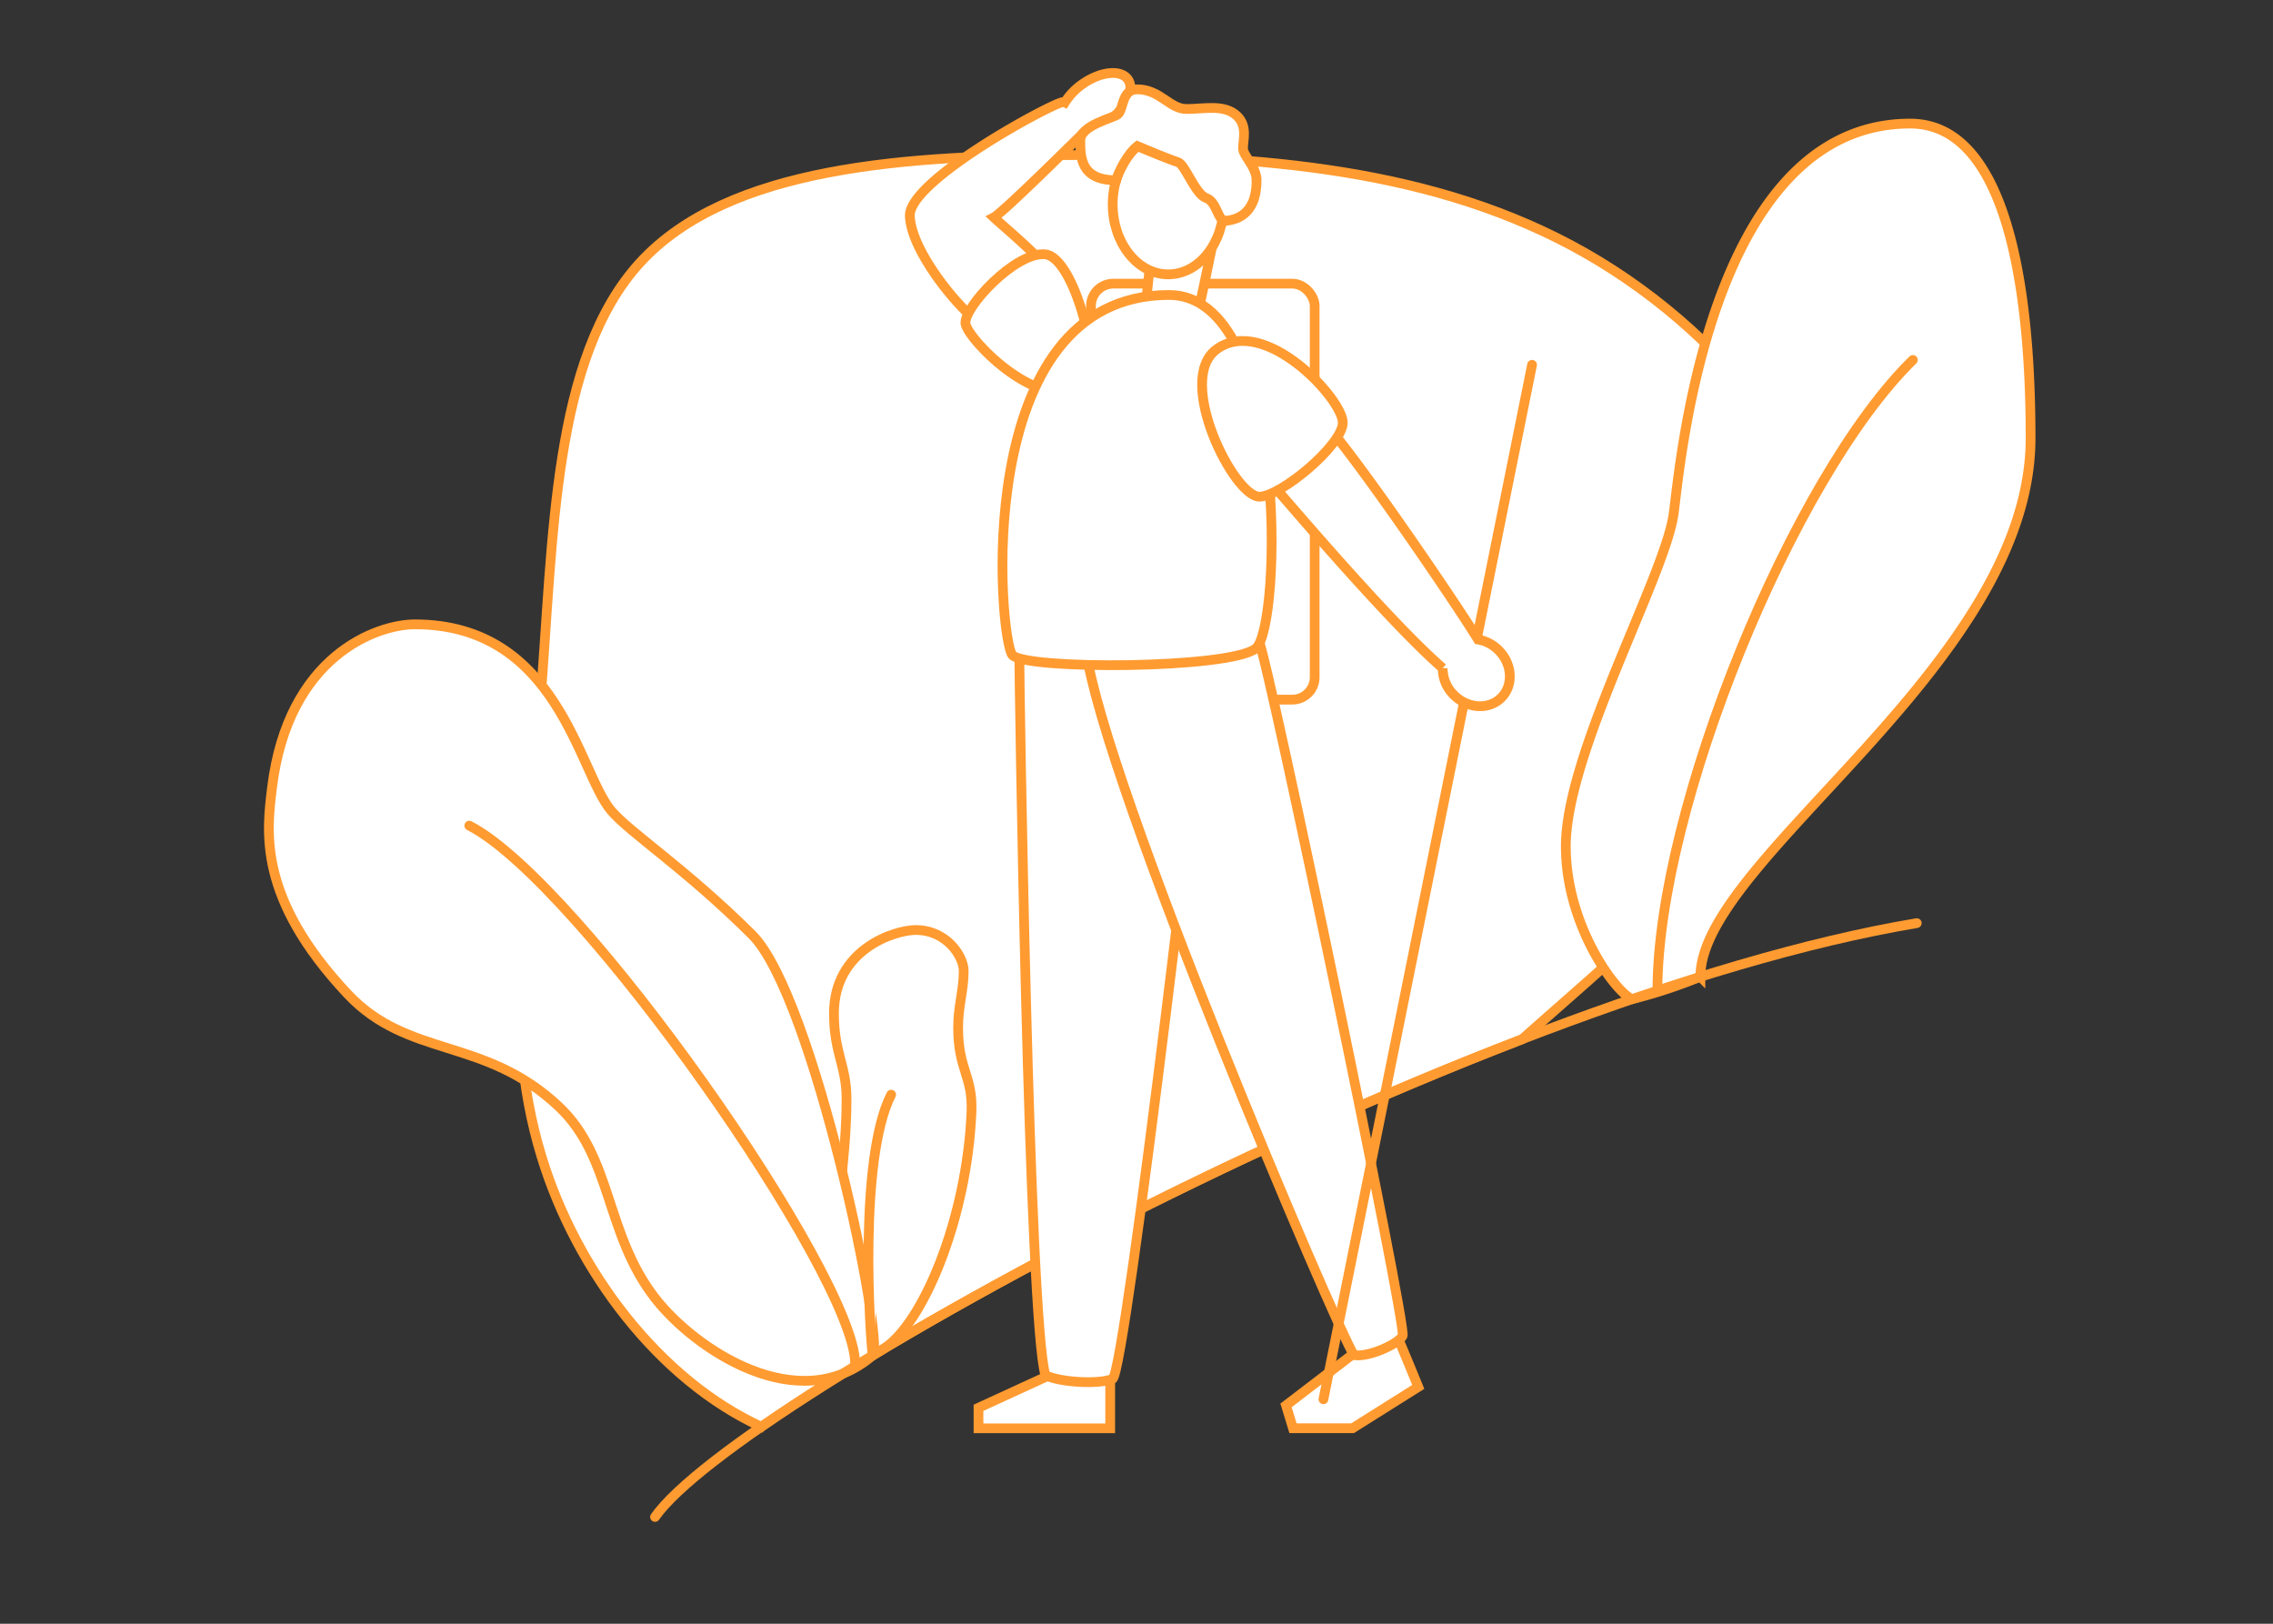
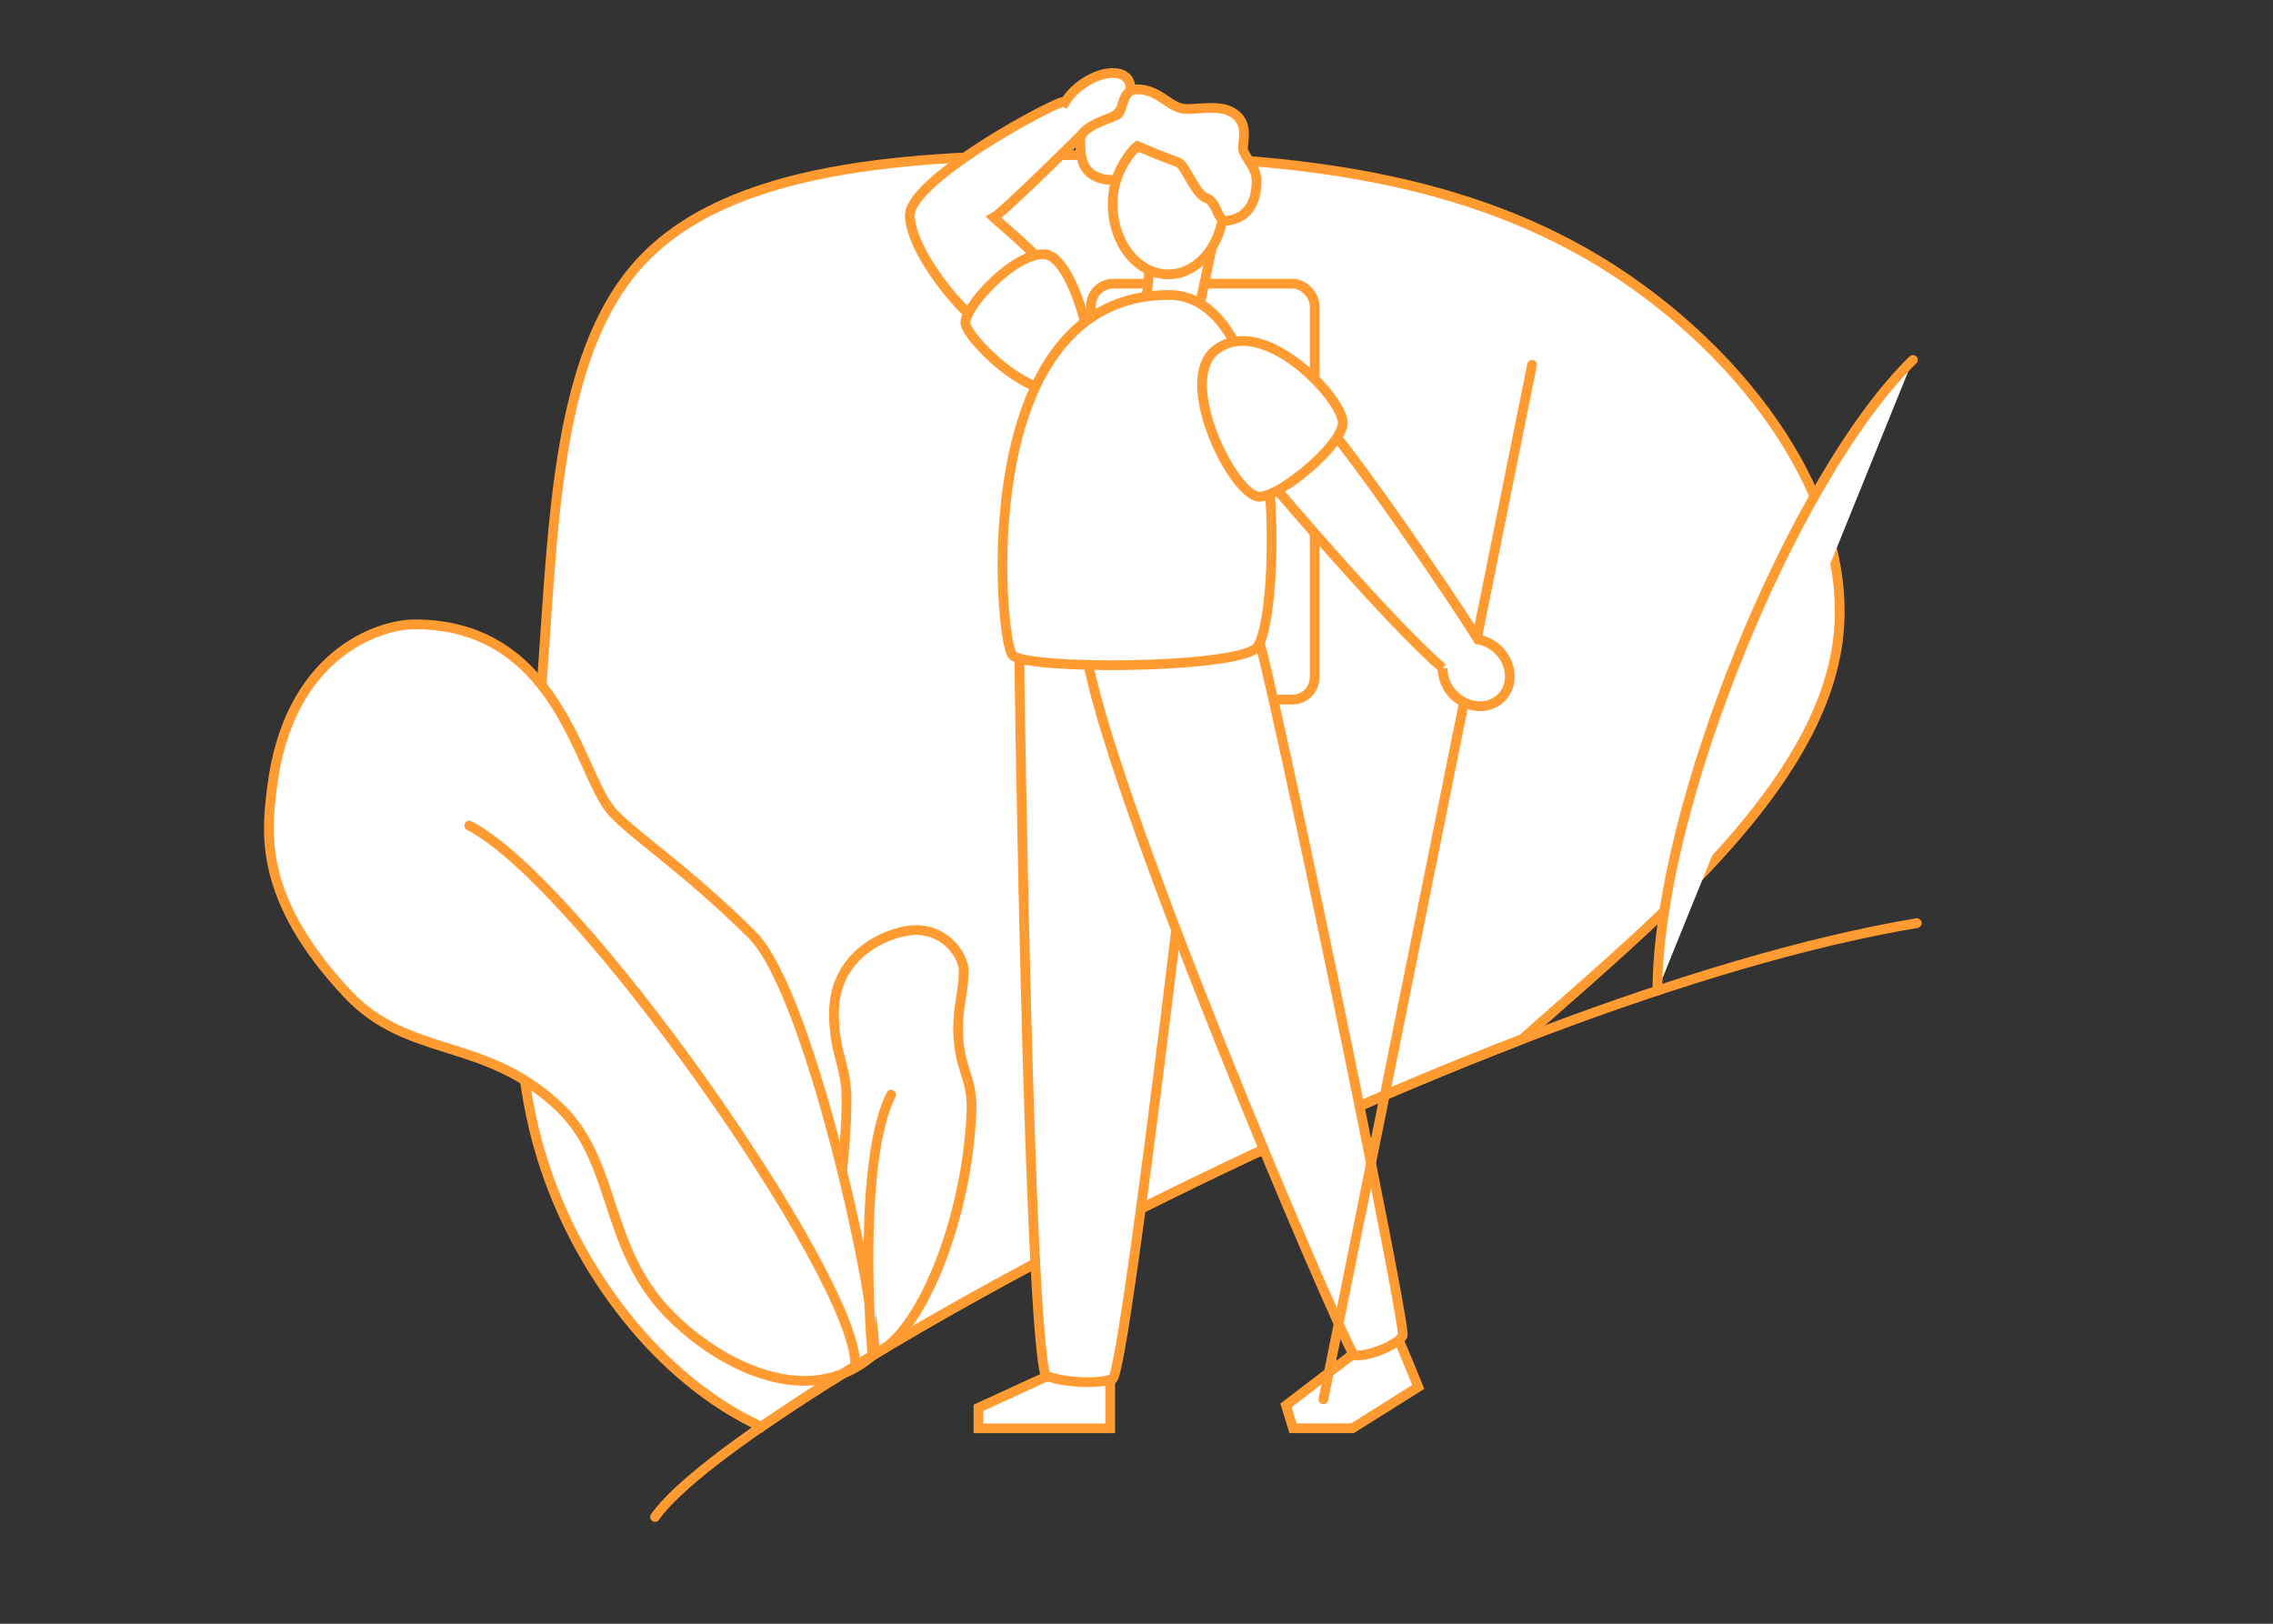
<svg xmlns="http://www.w3.org/2000/svg" width="350" height="250" version="1.1" viewBox="0 0 92.604 66.146">
  <rect x="0" y="0" width="92.604" height="66.146" fill="#333333" stroke="none" />
  <defs>
    <style>.cls-1{fill:#f8f8f8;}.cls-2{fill:#74d5de;}.cls-12,.cls-3,.cls-5,.cls-6{fill:none;stroke-linecap:round;}.cls-3{stroke:#56cad8;}.cls-12,.cls-3,.cls-6{stroke-miterlimit:10;}.cls-3,.cls-5{stroke-width:4px;}.cls-4{fill:#56cad8;}.cls-5{stroke:#74d5de;stroke-linejoin:round;}.cls-6{stroke:#6d6d6d;stroke-width:3px;}.cls-7{fill:#fd8369;}.cls-8{fill:#333;}.cls-9{fill:#de8e68;}.cls-10{fill:#fcc486;}.cls-11{fill:#fed385;}.cls-12{stroke:#333;stroke-width:7px;}.cls-13{fill:#fed892;}</style>
  </defs>
  <g transform="matrix(.076 0 0 .076 10.954 2.972)" style="fill:#fff;stroke-width:5.223;stroke:#8eba43" data-name="Layer 2">
    <g id="vector" style="fill:#fff;stroke-width:5.223;stroke:#8eba43">
      <path class="cls-1" d="m264 725.66c86.18-59.66 250.51-147.19 407.74-207.66q4.18-3.74 8.5-7.54c64.42-56.95 150.43-128 160.79-205.68 10.2-77.85-55.24-162.5-135.3-208.22-80.06-45.56-174.73-52.37-269.58-52.56s-189.87 6.13-237.15 57.64c-47.06 51.36-46.38 148.05-53.52 236.27s-22.26 168.11 0.68 242.9c18.75 61.55 63.4 119.87 117.84 144.85z" style="fill:#fff;stroke-width:5.223;stroke:#ff9b31" />
-       <path class="cls-2" d="m730.92 496.42c-8.35-2.86-35.67-39-35.67-81.89 0-49.83 52.71-144.15 57.72-177.75 3.19-21.37 17.58-209.64 126.86-209.64 59.59 0 64.56 116.51 64.56 168.62 0 121.73-177 225.42-177 288.65a270.49 270.49 0 0 1-36.47 12.01z" style="fill:#fff;stroke-width:5.223;stroke:#ff9b31" />
      <path class="cls-3" d="m744.36 491.9c0-97.62 72.85-275.48 136.93-338.07" style="fill:#fff;stroke-linecap:round;stroke-width:5.223;stroke:#ff9b31" />
      <path class="cls-4" d="m323.68 687.41c-5.58-1.66-20.75-21-20.75-45.92 0-24 6.74-59 6.74-91.47 0-18.06-6.74-24.46-6.74-45.95 0-34.25 32.46-44.68 43.84-44.68 16.75 0 25.71 14.33 25.71 21.92 0 10.59-3 18.63-3 30.35 0 22.91 8 25.78 7.16 45.52-2.5 57.71-26.46 114.13-47.52 126.93z" style="fill:#fff;stroke-width:5.223;stroke:#ff9b31" />
      <path class="cls-2" d="m323.68 687.41c6.84-5.9-31.46-192.5-64.68-225.52-36.14-35.89-65.85-54.89-75.66-66.67-17.4-20.89-28.48-99.67-105.07-99.67-20.26 0-68 16.75-76.59 87.64-2.81 23.27-7.92 58.87 40.51 110.46 32.62 34.76 73.42 22.79 113.3 60.45 28.71 27.11 24.69 68 51.5 102.55 21.45 27.6 77.14 64.83 116.69 30.76z" style="fill:#fff;stroke-width:5.223;stroke:#ff9b31" />
      <path class="cls-3" d="m314.28 691.86c0-46.83-147.73-258.19-206.84-288.42" style="fill:#fff;stroke-linecap:round;stroke-width:5.223;stroke:#ff9b31" />
      <path class="cls-5" d="m323.68 687.41c-1.47-11.1-7.67-105.4 9.9-139.76" style="fill:#fff;stroke-linecap:round;stroke-linejoin:round;stroke-width:5.223;stroke:#ff9b31" />
      <path class="cls-6" d="m207 774c44.21-63.13 439.14-278.51 676.39-318.3" style="fill:none;stroke-linecap:round;stroke-width:5.223;stroke:#ff9b31" />
      <rect class="cls-7" x="440.69" y="112.93" width="119.93" height="222.98" rx="12" ry="12" style="fill:#fff;stroke-width:5.223;stroke:#ff9b31" />
      <path class="cls-8" d="m451 700.49v26h-70.6v-11l43.74-20.09z" style="fill:#fff;stroke-width:5.223;stroke:#ff9b31" />
      <path class="cls-8" d="m604.15 675.56c3.57 8 12 28.73 12 28.73l-35.23 22.15h-31.92l-3.74-12.24 40.1-30.69z" style="fill:#fff;stroke-width:5.223;stroke:#ff9b31" />
      <path class="cls-9" d="m497 133c-1.26 4.35-27.71-0.93-27.2-5.85l4.52-43.7 31.87 6.86s-7.91 38.36-9.19 42.69z" style="fill:#fff;stroke-width:5.223;stroke:#ff9b31" />
      <ellipse class="cls-9" cx="482.12" cy="70.41" rx="29.77" ry="37.54" style="fill:#fff;stroke-width:5.223;stroke:#ff9b31" />
      <path class="cls-9" d="m460.44 3.36c-3.9-5.36-14.91-4.15-24.59 2.82a33.84 33.84 0 0 0-9.16 9.67 2.68 2.68 0 0 0-1-0.23c-4.7 0-82.83 41.79-82.09 61.07s26.95 50.2 36.1 56.13c0 0 41.29-19.28 39.07-25.47s-26-26-30.17-29.92c4.9-2.56 44.12-41.42 48.55-45.82a33.22 33.22 0 0 0 12.85-5.81c9.66-6.98 14.35-17.02 10.44-22.44z" style="fill:#fff;stroke-width:5.223;stroke:#ff9b31" />
      <path class="cls-10" d="m438 166.65c9-7.24-5.9-67.95-21.87-69.44s-43.82 28.6-42.7 37.14 41.83 50.5 64.57 32.3z" style="fill:#fff;stroke-width:5.223;stroke:#ff9b31" />
      <path class="cls-4" d="m402.27 312c0 10 5 356 14 386 8 4 29 5 36 2s51.67-382.52 51.67-399.18-101.67 11.18-101.67 11.18z" style="fill:#fff;stroke-width:5.223;stroke:#ff9b31" />
      <path class="cls-2" d="m581.61 687.19c-9.55-15-133.9-306.28-143.65-378.1 10.21-7.91 86.19-20.52 92.34-6.16s80 369.39 77.47 374-18.98 11.8-26.16 10.26z" style="fill:#fff;stroke-width:5.223;stroke:#ff9b31" />
      <path class="cls-11" d="m482.54 119c64.5 0 60.5 178.5 46.5 189.5s-123.5 11.5-130.5 3.5-23.54-193 84-193z" style="fill:#fff;stroke-width:5.223;stroke:#ff9b31" />
      <path class="cls-7" d="m529.47 57.66c0-7.61-7.27-13.1-7.27-17.32s2.49-11.78-3.08-17.19c-6.77-6.57-17.56-3.83-27.22-3.83-9.08 0-14.09-10.55-26.48-10.55-8.26 0-7.21 10.72-10.3 13.38-2.29 2-20.14 5.84-20.14 14 0 9.12 0.24 21.36 19.18 21.36 1.26-4.38 6-14 11.4-18.28 2.78 1.2 18 7.48 21.77 8.59s9.28 17.25 15.12 19.2 6.21 12.7 10.48 12.24 16.54-2.26 16.54-21.6z" style="fill:#fff;stroke-width:5.223;stroke:#ff9b31" />
      <line class="cls-12" x1="677.16" x2="565.31" y1="156.44" y2="710.91" style="fill:#fff;stroke-linecap:round;stroke-width:5.223;stroke:#ff9b31" />
      <path class="cls-9" d="m659.22 309.44a20.39 20.39 0 0 0-11-5.75c-13.34-21.53-58.67-87.89-78.66-112-14.41 10.35-32 28.45-32 28.45 7.35 8.24 62.4 73.37 91.69 98.91a19.91 19.91 0 0 0 6 14.37c7.41 7.42 18.79 8.06 25.41 1.45s5.97-18.01-1.44-25.43z" style="fill:#fff;stroke-width:5.223;stroke:#ff9b31" />
      <path class="cls-13" d="m507.87 148.25c25.87-19.23 68.52 27.27 67.82 39.5s-33.48 39.35-44.69 39.38c-13.69 0.02-45.15-62.51-23.13-78.88z" style="fill:#fff;stroke-width:5.223;stroke:#ff9b31" />
    </g>
  </g>
</svg>